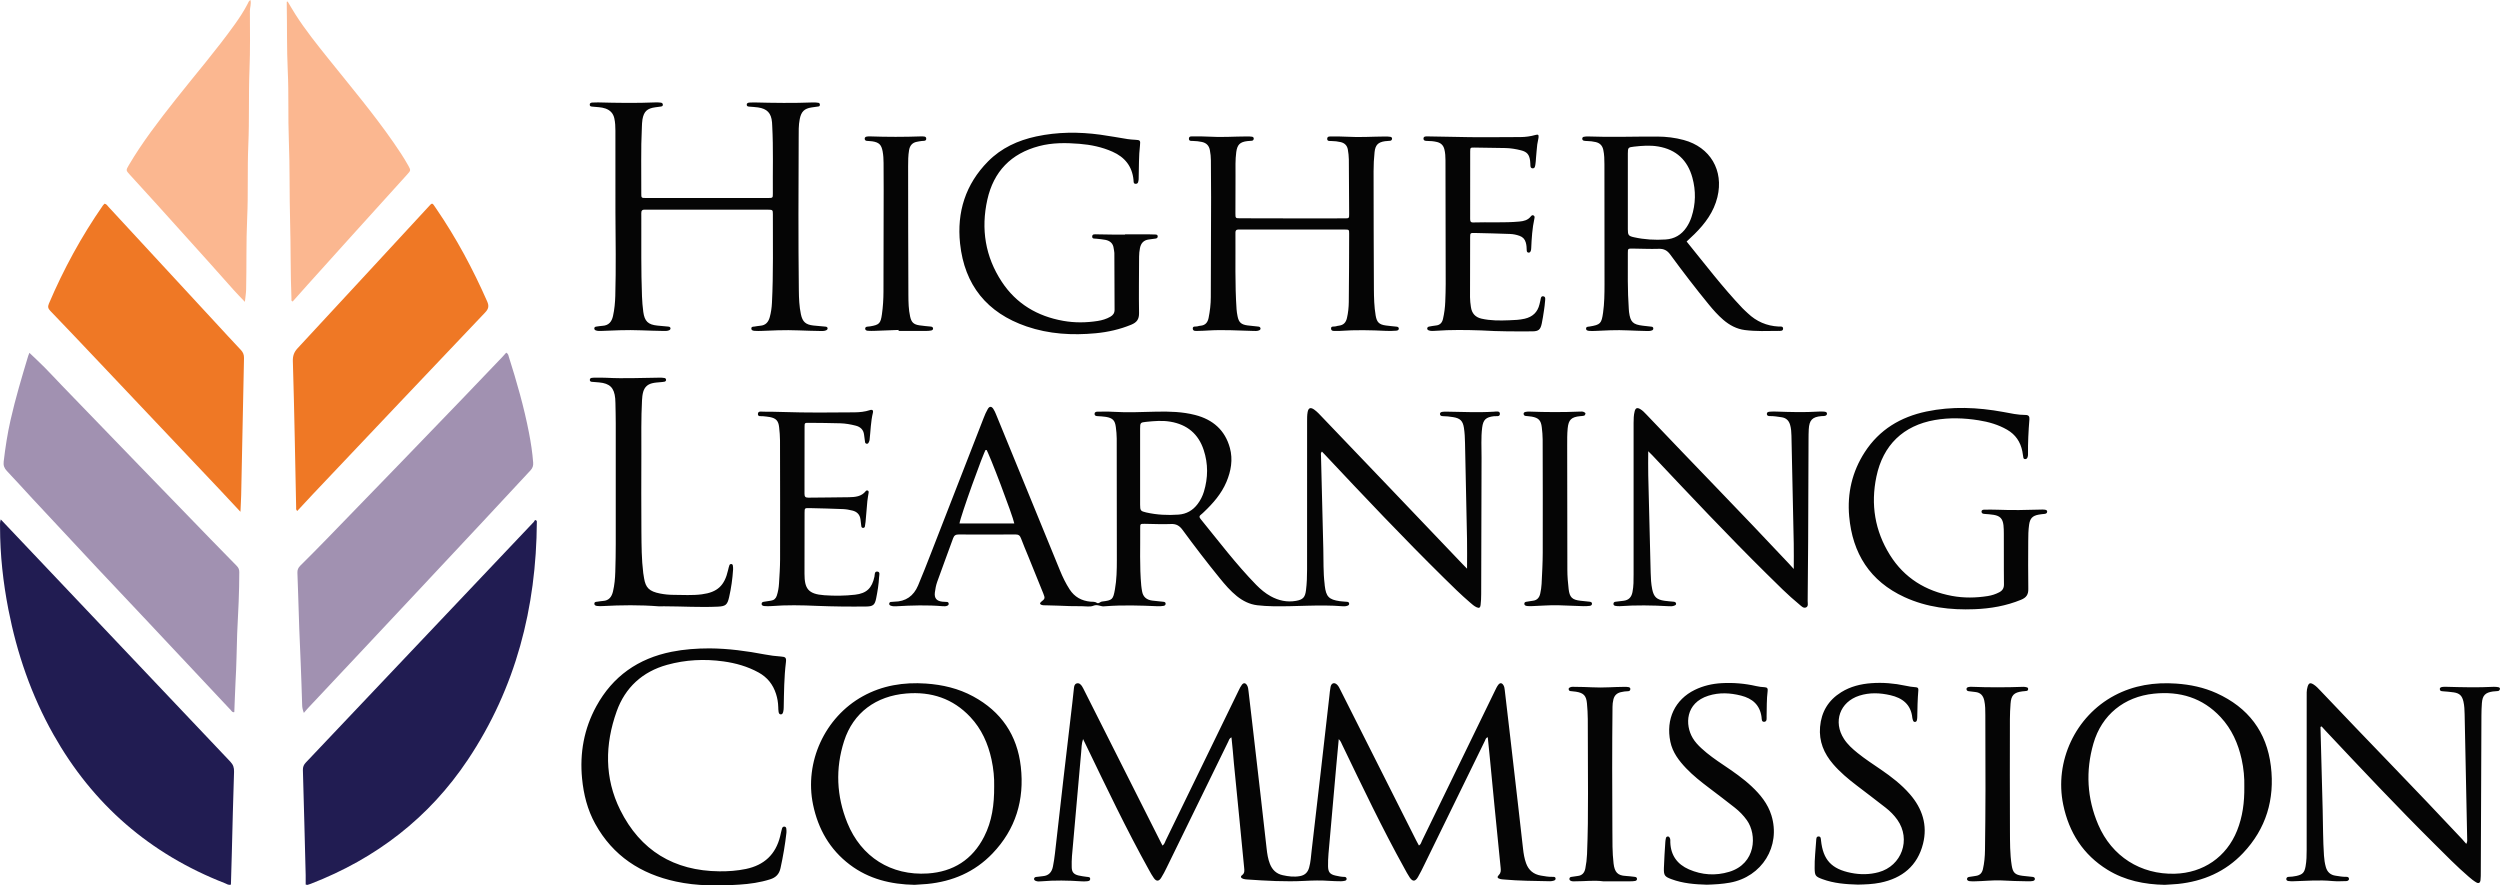
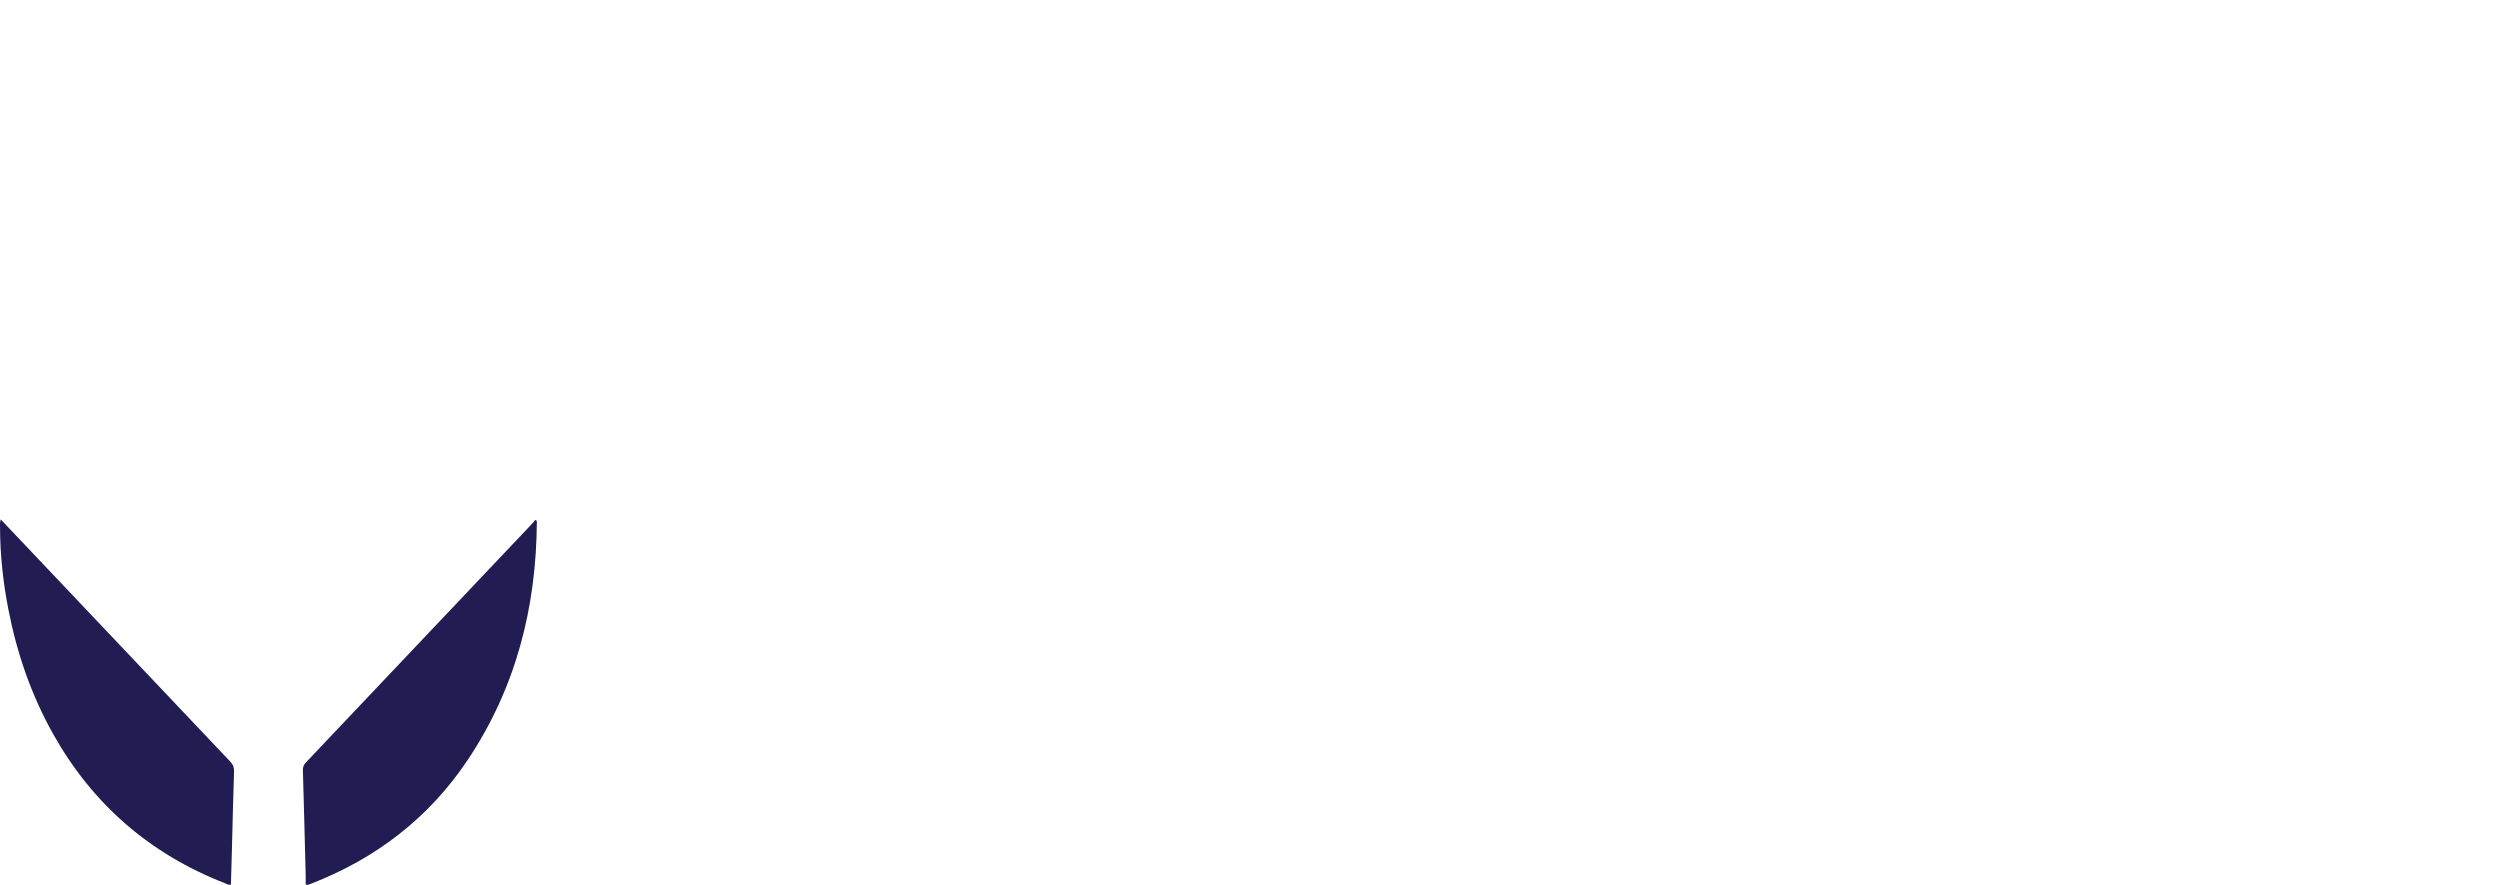
<svg xmlns="http://www.w3.org/2000/svg" id="Higher_Learning_Commission_1_" x="0px" y="0px" viewBox="0 0 1033.78 366.15" style="enable-background:new 0 0 1033.78 366.15;" xml:space="preserve">
  <style type="text/css"> .st0{fill:#211C52;} .st1{fill:#A191B1;} .st2{fill:#EF7825;} .st3{fill:#FBB790;} .st4{fill:#050505;} </style>
  <g id="Shapes">
    <path class="st0" d="M126.4,365.78c0-1.26,0.03-2.59,0-3.92c-0.37-14.47-0.72-28.94-1.15-43.4c-0.04-1.33,0.35-2.24,1.24-3.17 c31.42-33.14,62.82-66.29,94.22-99.45c0.27-0.28,0.42-0.67,0.51-0.82c0.82,0.16,0.77,0.52,0.77,0.82 c-0.22,35.43-8.68,68.53-28.48,98.24c-16.06,24.1-38.02,40.94-64.97,51.37c-0.45,0.17-0.9,0.33-1.36,0.46 C127.04,365.94,126.87,365.86,126.4,365.78z M0.02,217.97c0.01,11.47,1.26,22.82,3.45,34.07c3.54,18.16,9.49,35.47,18.59,51.63 c16.31,28.98,39.99,49.49,70.98,61.57c0.76,0.3,1.5,0.91,2.45,0.54c0.12-4.39,0.25-8.7,0.37-13.02 c0.29-11.19,0.54-22.38,0.92-33.57c0.06-1.74-0.33-2.96-1.55-4.24c-27.37-28.83-54.69-57.7-82.02-86.56 c-4.23-4.47-8.46-8.93-12.9-13.61C-0.11,216.07,0.02,217.03,0.02,217.97z" />
-     <path class="st1" d="M125.65,294.8c-0.53-1.4-0.67-2.26-0.7-3.14c-0.19-5.75-0.35-11.5-0.6-17.24c-0.43-9.66-0.82-19.31-1.07-28.97 c-0.07-2.87-0.19-5.74-0.3-8.61c-0.05-1.22,0.35-2.1,1.22-2.96c3.58-3.54,7.13-7.12,10.64-10.73 c10.08-10.37,20.15-20.76,30.21-31.16c8.78-9.08,17.55-18.17,26.3-27.27c5.49-5.7,10.94-11.43,16.41-17.15 c0.55-0.57,1.06-1.18,1.57-1.74c0.86,0.45,0.89,1.11,1.07,1.69c3.28,10.35,6.28,20.78,8.34,31.45c0.79,4.07,1.42,8.17,1.73,12.31 c0.1,1.28-0.21,2.27-1.11,3.23c-6.61,7.05-13.16,14.17-19.76,21.24c-9.6,10.28-19.22,20.54-28.83,30.81 c-6.88,7.35-13.77,14.7-20.66,22.04c-7.55,8.04-15.11,16.07-22.65,24.11C126.92,293.27,126.43,293.89,125.65,294.8z M11.68,147.11 c-2.65,8.79-5.28,17.59-7.31,26.55c-1.29,5.69-2.17,11.44-2.85,17.23c-0.18,1.53,0.22,2.71,1.33,3.87 c3.59,3.75,7.04,7.64,10.58,11.44c8.88,9.54,17.77,19.07,26.67,28.58c6.4,6.83,12.84,13.61,19.25,20.42 c2.63,2.79,5.26,5.59,7.88,8.39c9.41,10.03,18.82,20.06,28.24,30.08c0.34,0.37,0.6,0.99,1.42,0.8c0.22-4.2,0.26-8.42,0.51-12.63 c0.39-6.54,0.46-13.1,0.67-19.65c0.01-0.32,0.02-0.64,0.04-0.96c0.43-8.22,0.84-16.44,0.84-24.67c0-1.04-0.31-1.8-1.04-2.54 c-3.66-3.69-7.28-7.42-10.9-11.15c-9.97-10.28-19.93-20.55-29.88-30.84c-10.57-10.92-21.13-21.84-31.68-32.77 c-2.33-2.42-4.6-4.9-6.96-7.28c-2.02-2.04-4.13-3.98-6.33-6.09C11.98,146.38,11.79,146.73,11.68,147.11z" />
-     <path class="st2" d="M99.43,211.63c-3.19-3.41-6-6.45-8.85-9.46c-16.86-17.83-33.73-35.66-50.6-53.48 c-6.38-6.73-12.75-13.46-19.18-20.14c-0.91-0.94-1.12-1.7-0.6-2.94c6.09-14.31,13.49-27.89,22.37-40.67 c0.18-0.25,0.41-0.47,0.64-0.71c0.85,0.12,1.2,0.81,1.66,1.31c14.71,15.9,29.41,31.82,44.11,47.73c3.53,3.82,7.03,7.65,10.6,11.42 c0.95,1,1.35,2.01,1.32,3.41c-0.42,18.86-0.78,37.72-1.17,56.57C99.68,206.82,99.54,208.96,99.43,211.63z M129.34,204.39 c23.74-25.07,47.47-50.15,71.27-75.17c1.45-1.52,1.66-2.7,0.84-4.58c-5.9-13.42-12.8-26.28-21.08-38.38 c-1.83-2.67-1.44-2.66-3.6-0.32c-17.91,19.37-35.78,38.77-53.73,58.09c-1.49,1.61-2.01,3.2-1.94,5.33 c0.33,10.54,0.55,21.09,0.78,31.63c0.21,9.59,0.38,19.18,0.58,28.76c0.01,0.45-0.17,0.95,0.44,1.56 C125.1,208.95,127.2,206.65,129.34,204.39z" />
-     <path class="st3" d="M103.56,0c0.41,1.65-0.23,3.09-0.23,4.56c0.03,8.07,0.16,16.16-0.16,24.22c-0.42,10.39-0.03,20.78-0.49,31.15 c-0.44,10.07,0,20.14-0.47,30.19c-0.46,9.91-0.2,19.81-0.44,29.72c-0.04,1.49-0.3,2.97-0.51,4.99c-1.76-1.86-3.24-3.36-4.64-4.92 c-3.47-3.86-6.89-7.76-10.36-11.63c-7.15-7.96-14.31-15.91-21.49-23.86c-3.69-4.09-7.41-8.16-11.13-12.22 c-1.6-1.74-1.6-1.82-0.37-3.91C58.92,58.7,65.7,49.92,72.58,41.2c8.21-10.41,16.88-20.44,24.59-31.24 c1.91-2.67,3.69-5.41,5.21-8.32C102.65,1.1,102.81,0.45,103.56,0z M118.58,0.74c0,0.48-0.01,0.95,0,1.43 c0.17,9.03-0.02,18.06,0.41,27.09c0.46,9.58,0.07,19.17,0.45,28.76c0.44,11.17,0.21,22.37,0.52,33.56 c0.3,10.62,0.12,21.26,0.56,31.88c0.02,0.41-0.26,0.99,0.51,1.21c2.1-2.36,4.21-4.75,6.35-7.12c5.77-6.42,11.54-12.83,17.32-19.23 c7.87-8.72,15.75-17.42,23.64-26.13c1.53-1.69,1.59-1.75,0.48-3.73c-1.83-3.28-3.92-6.41-6.06-9.49 c-8.34-12.02-17.76-23.21-26.9-34.61c-4.79-5.99-9.6-11.96-13.73-18.45c-1.1-1.73-2.12-3.51-3.18-5.27 C118.83,0.67,118.71,0.71,118.58,0.74z" />
  </g>
-   <path id="Higher_Learning_Commission" class="st4" d="M509.23,304.91c-0.97,0.44-1.06,1.21-1.36,1.81 c-8.49,17.36-16.96,34.73-25.45,52.08c-0.7,1.43-1.42,2.87-2.28,4.21c-0.96,1.5-1.96,1.52-2.99,0.11c-0.75-1.03-1.36-2.16-1.98-3.28 c-9.4-16.9-17.7-34.35-26.1-51.75c-0.34-0.7-0.68-1.4-1.21-2.48c-0.68,2.03-0.62,3.76-0.78,5.43c-1.31,14.33-2.56,28.66-3.81,43 c-0.13,1.51-0.13,3.04-0.1,4.56c0.04,1.97,0.77,2.9,2.72,3.4c1.16,0.29,2.36,0.42,3.54,0.59c0.62,0.09,1.42-0.02,1.37,0.91 c-0.05,0.84-0.85,0.86-1.46,0.92c-0.71,0.07-1.44,0.07-2.16,0.02c-5.51-0.38-11.02-0.47-16.53-0.01c-0.78,0.07-1.6,0.15-2.37-0.17 c-0.4-0.17-0.73-0.44-0.68-0.87c0.05-0.41,0.34-0.69,0.8-0.75c0.95-0.11,1.9-0.26,2.85-0.34c2.46-0.2,3.7-1.71,4.15-3.96 c0.36-1.8,0.63-3.62,0.84-5.44c1.2-10.4,2.35-20.81,3.55-31.21s2.43-20.8,3.65-31.2c0.23-1.98,0.43-3.97,0.65-5.96 c0.09-0.82,0.27-1.69,1.15-1.93c0.97-0.27,1.67,0.39,2.17,1.15c0.4,0.59,0.69,1.26,1.02,1.9c10.53,20.89,21.06,41.78,31.59,62.68 c0.21,0.43,0.44,0.85,0.69,1.33c0.82-0.55,1-1.44,1.37-2.19c10.06-20.68,20.11-41.36,30.17-62.04c0.38-0.79,0.77-1.6,1.3-2.28 c0.72-0.91,1.48-0.79,2.1,0.19c0.49,0.78,0.53,1.68,0.64,2.54c0.58,4.76,1.11,9.53,1.67,14.29c1.08,9.29,2.16,18.58,3.22,27.87 c0.87,7.62,1.72,15.25,2.59,22.87c0.24,2.14,0.55,4.27,1.35,6.3c0.98,2.48,2.67,4.13,5.32,4.7c2.35,0.51,4.68,0.82,7.12,0.37 c2.12-0.39,3.24-1.61,3.78-3.51c0.66-2.32,0.77-4.73,1.05-7.11c1.28-10.79,2.52-21.59,3.75-32.39c1.19-10.4,2.36-20.81,3.55-31.21 c0.15-1.35,0.25-2.72,0.52-4.04c0.34-1.64,1.64-2,2.8-0.79c0.53,0.56,0.89,1.32,1.24,2.03c10.49,20.82,20.98,41.65,31.47,62.47 c0.32,0.64,0.68,1.26,1.03,1.91c0.82-0.46,0.94-1.3,1.27-1.97c10.1-20.75,20.18-41.5,30.27-62.25c0.38-0.79,0.76-1.6,1.3-2.28 c0.73-0.91,1.48-0.79,2.1,0.2c0.39,0.63,0.47,1.35,0.55,2.06c0.76,6.51,1.53,13.02,2.28,19.53c1.06,9.13,2.11,18.26,3.16,27.39 c0.71,6.19,1.43,12.39,2.11,18.58c0.23,2.07,0.55,4.11,1.27,6.08c1.05,2.9,3.1,4.57,6.11,5.09c1.65,0.28,3.31,0.59,5,0.52 c0.48-0.02,1.03,0.03,1.09,0.65c0.06,0.58-0.38,0.84-0.88,0.96c-0.46,0.11-0.94,0.22-1.41,0.21c-6.39-0.13-12.79-0.15-19.17-0.73 c-0.48-0.04-0.96-0.07-1.43-0.19c-1.21-0.32-1.43-0.82-0.53-1.73c0.88-0.89,0.79-1.89,0.7-2.9c-0.84-8.67-1.73-17.34-2.59-26.01 c-0.71-7.24-1.4-14.48-2.1-21.72c-0.2-2.04-0.41-4.07-0.64-6.27c-0.89,0.3-0.96,1.02-1.2,1.52c-8.36,17.07-16.69,34.15-25.04,51.22 c-0.84,1.72-1.67,3.46-2.64,5.1c-1.13,1.91-2.18,1.94-3.41,0.13c-0.8-1.19-1.47-2.47-2.16-3.73c-9.26-16.7-17.46-33.94-25.75-51.13 c-0.33-0.68-0.54-1.44-1.42-2.34c-0.37,4.03-0.72,7.63-1.04,11.24c-0.93,10.35-1.87,20.7-2.75,31.06 c-0.29,3.42-0.71,6.84-0.64,10.29c0.05,2.37,0.75,3.33,3.07,3.85c1.24,0.28,2.5,0.55,3.79,0.55c0.43,0,0.77,0.29,0.82,0.73 c0.05,0.45-0.25,0.77-0.67,0.86c-0.54,0.12-1.1,0.21-1.65,0.21c-1.6-0.02-3.2-0.05-4.79-0.16c-3.44-0.25-6.87-0.17-10.31,0.01 c-7.92,0.41-15.82-0.04-23.72-0.59c-0.55-0.04-1.13-0.08-1.65-0.27c-0.79-0.28-1.34-0.85-0.42-1.53c1.14-0.84,0.94-1.97,0.84-3.05 c-0.64-6.84-1.32-13.68-2-20.53c-0.74-7.56-1.49-15.11-2.24-22.67C509.96,312.1,509.6,308.57,509.23,304.91z M604.87,233.35 c-10.16-10.65-20.31-21.3-30.47-31.94c-9.17-9.6-18.35-19.19-27.53-28.78c-1.11-1.15-2.16-2.37-3.48-3.29 c-1.48-1.02-2.35-0.7-2.68,1.11c-0.22,1.25-0.21,2.55-0.21,3.82c-0.01,20.4-0.01,40.8-0.01,61.2c0,2.88-0.09,5.76-0.45,8.62 c-0.37,2.97-1.28,3.88-4.17,4.38c-3.69,0.64-7.14-0.12-10.39-1.9c-2.26-1.24-4.22-2.89-6.02-4.72 c-8.34-8.55-15.53-18.07-23.05-27.31c-0.62-0.77-0.5-1.21,0.21-1.74c0.45-0.33,0.84-0.74,1.25-1.12c3.79-3.6,7.2-7.5,9.27-12.39 c1.91-4.53,2.74-9.26,1.44-14.05c-2-7.38-7.05-11.76-14.36-13.64c-5.24-1.35-10.59-1.49-15.96-1.38 c-5.99,0.13-11.98,0.44-17.98,0.06c-2.15-0.14-4.32-0.07-6.48-0.05c-0.57,0-1.18,0.18-1.19,0.91c-0.01,0.71,0.52,0.89,1.14,0.93 c1.19,0.08,2.4,0.11,3.58,0.31c2.79,0.48,3.74,1.46,4.08,4.2c0.2,1.58,0.37,3.18,0.37,4.78c0.04,16.72,0.06,33.44,0.05,50.16 c0,4.08-0.07,8.16-0.79,12.19c-0.75,4.19-1.04,4.51-5.33,5.03c-0.79,0.1-1.41,1.03-2.06,0.58c-0.9-0.62-1.83-0.45-2.76-0.53 c-3.64-0.35-6.53-1.92-8.56-5.03c-1.62-2.49-2.9-5.14-4.02-7.88c-4.14-10.12-8.29-20.24-12.43-30.36 c-4.66-11.38-9.31-22.76-13.98-34.13c-0.33-0.81-0.69-1.63-1.17-2.35c-0.72-1.08-1.57-1.1-2.24,0.04c-0.69,1.16-1.22,2.42-1.71,3.68 c-7.25,18.6-14.47,37.2-21.72,55.8c-1.77,4.54-3.53,9.08-5.43,13.56c-1.82,4.3-5.08,6.66-9.87,6.68c-0.48,0-0.96,0.04-1.43,0.11 c-0.35,0.05-0.57,0.32-0.62,0.64c-0.07,0.45,0.18,0.73,0.6,0.89c0.77,0.29,1.57,0.3,2.37,0.25c6.39-0.37,12.78-0.57,19.17-0.02 c0.64,0.05,1.28,0.06,1.89-0.21c0.42-0.19,0.62-0.49,0.55-0.93c-0.06-0.34-0.28-0.58-0.63-0.62c-0.64-0.06-1.28-0.04-1.91-0.11 c-2.42-0.24-3.46-1.41-3.17-3.81c0.18-1.5,0.48-3.02,0.98-4.43c2.14-6.02,4.41-11.99,6.57-18c0.43-1.19,1.1-1.55,2.3-1.55 c7.84,0.04,15.68,0.05,23.52-0.01c1.27-0.01,1.83,0.48,2.25,1.61c0.91,2.47,1.97,4.89,2.96,7.33c2.1,5.18,4.22,10.35,6.29,15.54 c0.77,1.92,0.69,2.12-0.94,3.4c-0.27,0.22-0.43,0.45-0.44,0.8c0.67,0.76,1.6,0.58,2.46,0.62c1.68,0.07,3.36,0.09,5.04,0.14 c1.6,0.05,3.19,0.14,4.79,0.18c1.68,0.04,3.36,0.06,5.04,0.05c1.6-0.01,3.38,0.38,4.75-0.2c1.78-0.75,3.16,0.55,4.73,0.22 c0.08-0.02,0.16-0.01,0.24-0.01c7.19-0.55,14.38-0.32,21.58,0c0.79,0.04,1.6-0.03,2.38-0.14c0.47-0.06,0.94-0.3,0.93-0.91 c-0.01-0.63-0.49-0.75-0.99-0.8c-1.51-0.16-3.02-0.29-4.53-0.48c-2.31-0.3-3.84-1.49-4.23-3.89c-0.13-0.79-0.27-1.57-0.34-2.37 c-0.72-7.9-0.36-15.83-0.43-23.74c-0.02-1.76,0.04-1.77,1.94-1.75c3.6,0.04,7.2,0.24,10.79,0.08c2.2-0.1,3.53,0.72,4.78,2.42 c4.96,6.77,10.07,13.44,15.37,19.95c2.17,2.67,4.4,5.29,7.1,7.46c2.49,1.99,5.25,3.38,8.42,3.76c2.14,0.25,4.3,0.37,6.46,0.41 c9.59,0.19,19.18-0.77,28.77,0c0.71,0.06,1.44,0.03,2.13-0.23c0.42-0.15,0.69-0.42,0.65-0.87c-0.04-0.46-0.37-0.69-0.8-0.73 c-1.03-0.1-2.08-0.12-3.1-0.27c-4.5-0.65-5.66-1.87-6.2-6.44c-0.03-0.24-0.03-0.48-0.06-0.72c-0.59-4.78-0.4-9.58-0.53-14.38 c-0.34-12.87-0.64-25.74-0.96-38.61c-0.01-0.52-0.22-1.09,0.38-1.72c0.43,0.45,0.84,0.88,1.25,1.31 c16.15,17.2,32.36,34.35,49.17,50.91c3.53,3.48,7.05,6.97,10.83,10.2c0.85,0.73,1.68,1.5,2.71,1.97c1.01,0.46,1.52,0.23,1.65-0.88 c0.18-1.5,0.25-3.03,0.25-4.54c0.06-18.8,0.06-37.6,0.15-56.39c0.02-4.15-0.27-8.32,0.25-12.46c0.42-3.33,1.57-4.35,4.93-4.74 c0.93-0.11,2.51,0.39,2.4-1.12c-0.09-1.13-1.58-0.8-2.46-0.74c-6.55,0.4-13.1,0.07-19.66-0.02c-0.56-0.01-1.12,0-1.67,0.08 c-0.47,0.07-0.99,0.27-0.99,0.85c0,0.69,0.51,0.92,1.14,0.93c1.44,0.01,2.87,0.17,4.29,0.4c2.92,0.47,4.03,1.53,4.48,4.43 c0.32,2.06,0.41,4.13,0.45,6.22c0.27,13.27,0.58,26.54,0.83,39.81c0.08,3.96,0.01,7.93,0.01,12.21 C605.94,234.41,605.39,233.89,604.87,233.35z M471.45,177.27c0-2.47,0.12-2.59,2.47-2.83c3.34-0.34,6.67-0.64,10.03-0.07 c6.96,1.17,11.62,5.07,13.8,11.73c1.87,5.69,1.82,11.47,0.08,17.21c-0.56,1.84-1.42,3.55-2.59,5.1c-1.98,2.65-4.64,4.16-7.91,4.39 c-4.48,0.32-8.94,0.11-13.34-0.89c-2.35-0.54-2.54-0.79-2.54-3.23c-0.01-5.19,0-10.39,0-15.58 C471.45,187.82,471.44,182.55,471.45,177.27z M396.76,216.45c0.35-2.75,9.9-29.39,10.99-30.77c1.1,1.33,11.12,27.7,11.67,30.77 C411.86,216.45,404.32,216.45,396.76,216.45z M254.43,122.36c-0.08,2.8-0.34,5.59-0.95,8.33c-0.52,2.33-1.75,3.9-4.35,4.04 c-0.87,0.05-1.74,0.22-2.61,0.33c-0.45,0.06-0.76,0.29-0.77,0.74c-0.01,0.43,0.26,0.71,0.69,0.85c0.7,0.24,1.42,0.22,2.14,0.2 c2.56-0.08,5.11-0.19,7.67-0.29c6-0.23,11.99,0.23,17.98,0.29c0.8,0.01,1.6,0.06,2.37-0.24c0.41-0.16,0.7-0.46,0.66-0.87 c-0.04-0.43-0.4-0.64-0.85-0.68c-1.51-0.13-3.02-0.27-4.54-0.42c-3.87-0.38-5.33-1.78-5.86-5.67c-0.29-2.14-0.45-4.29-0.54-6.45 c-0.41-10.63-0.24-21.27-0.28-31.9c0-0.8,0.03-1.6-0.01-2.4c-0.06-1.14,0.46-1.61,1.57-1.53c0.56,0.04,1.12,0.01,1.68,0.01 c13.28,0,26.55,0,39.83,0c3.12,0,6.24-0.02,9.36,0.01c1.85,0.01,1.97,0.11,1.97,1.84c-0.04,12.23,0.24,24.47-0.38,36.7 c-0.1,2-0.38,3.98-0.91,5.91c-0.56,2.04-1.71,3.39-3.97,3.54c-0.79,0.05-1.58,0.24-2.37,0.34c-0.55,0.07-1.25-0.01-1.27,0.75 c-0.03,0.86,0.75,0.97,1.37,1.02c0.95,0.08,1.92,0.06,2.87,0.03c2.24-0.07,4.47-0.18,6.71-0.26c5.84-0.22,11.67,0.24,17.5,0.29 c0.8,0.01,1.6,0.07,2.37-0.24c0.4-0.16,0.73-0.42,0.71-0.86c-0.02-0.46-0.4-0.66-0.83-0.7c-1.67-0.16-3.35-0.28-5.01-0.46 c-3.19-0.35-4.53-1.5-5.2-4.66c-0.68-3.22-0.81-6.5-0.85-9.78c-0.25-21.03-0.16-42.07-0.07-63.1c0.01-2.63-0.08-5.28,0.45-7.89 c0.62-3.02,1.87-4.28,4.87-4.75c0.95-0.15,1.9-0.25,2.85-0.4c0.33-0.05,0.59-0.24,0.6-0.63c0.01-0.44-0.15-0.82-0.61-0.89 c-0.71-0.1-1.43-0.17-2.15-0.15c-8.15,0.32-16.31,0.21-24.46,0c-0.64-0.02-1.28,0.01-1.92,0.06c-0.59,0.05-1.16,0.24-1.11,0.96 c0.04,0.61,0.59,0.68,1.07,0.72c1.19,0.11,2.4,0.14,3.58,0.32c3.8,0.55,5.48,2.34,5.81,6.14c0.04,0.48,0.05,0.96,0.08,1.44 c0.5,9.35,0.18,18.71,0.26,28.06c0.01,1.78-0.04,1.81-1.9,1.82c-9.6,0.01-19.2,0.01-28.79,0.01c-7.28,0-14.56,0.01-21.84-0.01 c-1.83,0-1.88-0.04-1.87-1.86c0.06-9.12-0.22-18.23,0.24-27.35c0.06-1.12,0.05-2.25,0.25-3.34c0.6-3.26,1.94-4.49,5.24-4.95 c0.79-0.11,1.59-0.19,2.38-0.32c0.4-0.06,0.81-0.2,0.81-0.71c0.01-0.58-0.38-0.86-0.9-0.91c-0.72-0.07-1.44-0.12-2.15-0.09 c-7.91,0.33-15.83,0.21-23.74,0c-0.8-0.02-1.6,0.02-2.4,0.06c-0.62,0.04-1.13,0.27-1.04,1.01c0.07,0.63,0.63,0.62,1.1,0.68 c1.82,0.22,3.67,0.15,5.44,0.79c1.96,0.71,3.18,2.01,3.63,4.09c0.36,1.66,0.44,3.33,0.44,5.01c0.02,11.28,0.01,22.55,0.01,33.83 C254.57,99.33,254.75,110.84,254.43,122.36z M512.85,90.26c-1.96,0-1.99-0.03-1.99-1.99c0-5.2,0-10.4,0.04-15.59 c0.02-3.27-0.14-6.56,0.31-9.82c0.43-3.05,1.52-4.15,4.61-4.52c0.63-0.08,1.28-0.05,1.91-0.15c0.42-0.07,0.68-0.4,0.71-0.84 c0.04-0.49-0.33-0.76-0.71-0.82c-0.71-0.11-1.43-0.12-2.15-0.11c-5.27,0.02-10.54,0.42-15.82,0.08c-2.07-0.13-4.16-0.11-6.23-0.09 c-0.75,0-1.85-0.21-1.9,0.89c-0.06,1.14,1.02,0.97,1.8,0.99c1.2,0.03,2.39,0.15,3.57,0.41c1.85,0.4,2.93,1.49,3.29,3.34 c0.28,1.42,0.42,2.85,0.43,4.29c0.04,5.12,0.09,10.23,0.08,15.35c-0.02,13.75-0.06,27.51-0.12,41.26c-0.01,2.88-0.35,5.74-0.92,8.57 c-0.38,1.84-1.37,3.02-3.35,3.18c-0.4,0.03-0.8,0.12-1.17,0.24c-0.74,0.25-2.12-0.29-2.01,1.02c0.09,1.09,1.35,0.89,2.19,0.88 c1.44-0.01,2.88-0.09,4.31-0.18c6.16-0.37,12.31,0.04,18.46,0.19c0.79,0.02,1.6,0.1,2.37-0.2c0.4-0.15,0.74-0.41,0.68-0.86 c-0.06-0.42-0.38-0.68-0.83-0.73c-1.51-0.16-3.02-0.29-4.53-0.49c-2.65-0.35-3.65-1.28-4.15-3.86c-0.18-0.94-0.34-1.89-0.4-2.84 c-0.71-10.38-0.38-20.78-0.46-31.17c0-0.24,0-0.48,0.01-0.72c0.02-0.67,0.4-1.02,1.05-1.05c0.64-0.03,1.28-0.02,1.92-0.02 c12.07,0,24.15,0,36.22,0c2,0,4-0.02,6,0.01c1.77,0.02,1.82,0.05,1.82,1.68c-0.02,9.44-0.04,18.87-0.15,28.3 c-0.03,2.23-0.25,4.46-0.77,6.66c-0.41,1.75-1.36,2.84-3.19,3.09c-0.47,0.07-0.95,0.15-1.41,0.3c-0.73,0.23-2.13-0.29-1.95,1.07 c0.14,1.06,1.39,0.8,2.23,0.84c0.48,0.02,0.96,0.01,1.44-0.02c6.39-0.47,12.78-0.32,19.17-0.01c1.35,0.07,2.71,0.01,4.07-0.08 c0.53-0.04,1.19-0.23,1.08-1c-0.09-0.58-0.62-0.64-1.11-0.69c-1.43-0.15-2.87-0.27-4.29-0.47c-2.75-0.38-3.69-1.36-4.16-4.11 c-0.62-3.64-0.7-7.33-0.73-10.99c-0.11-16.23-0.09-32.46-0.13-48.7c-0.01-2.64,0.13-5.28,0.41-7.9c0.31-2.92,1.46-4.1,4.36-4.5 c0.71-0.1,1.43-0.08,2.14-0.18c0.42-0.06,0.69-0.39,0.73-0.83c0.04-0.5-0.33-0.75-0.72-0.8c-0.71-0.1-1.43-0.14-2.14-0.13 c-5.27,0.03-10.54,0.41-15.82,0.09c-2.07-0.13-4.16-0.1-6.23-0.1c-0.76,0-1.85-0.17-1.91,0.9c-0.06,1.14,1.03,0.97,1.8,0.98 c1.28,0.02,2.55,0.15,3.8,0.45c1.67,0.4,2.66,1.45,2.94,3.09c0.22,1.34,0.4,2.7,0.41,4.05c0.08,7.52,0.11,15.03,0.13,22.55 c0.01,1.8-0.03,1.84-1.84,1.84c-7.2,0.01-14.39,0.01-21.59,0.01C527.25,90.27,520.05,90.28,512.85,90.26z M739.74,233.08 c-19.47-20.77-39.39-41.11-58.99-61.74c-0.77-0.81-1.54-1.63-2.52-2.19c-1.24-0.71-1.92-0.46-2.28,0.94 c-0.4,1.56-0.44,3.16-0.44,4.76c0.01,20.87,0.01,41.75,0,62.62c0,2.47,0.03,4.95-0.47,7.41c-0.42,2.06-1.53,3.28-3.64,3.54 c-1.11,0.13-2.22,0.28-3.33,0.4c-0.56,0.06-0.88,0.32-0.89,0.89c-0.01,0.49,0.33,0.74,0.73,0.81c0.62,0.11,1.27,0.19,1.9,0.14 c6.71-0.48,13.42-0.37,20.13,0.01c0.79,0.04,1.6,0.09,2.37-0.21c0.37-0.15,0.8-0.31,0.78-0.79c-0.03-0.56-0.44-0.8-0.96-0.85 c-1.27-0.13-2.55-0.21-3.81-0.39c-3.25-0.46-4.45-1.58-5.11-4.76c-0.47-2.28-0.58-4.59-0.64-6.92c-0.33-13.42-0.69-26.85-1-40.27 c-0.08-3.24-0.01-6.48-0.01-9.89c0.56,0.55,1.12,1.07,1.64,1.62c15.58,16.52,31.13,33.07,47.29,49.03 c4.44,4.38,8.82,8.83,13.65,12.79c0.77,0.63,1.62,1.64,2.71,1.13c1.02-0.48,0.63-1.71,0.64-2.61c0.1-8.23,0.16-16.47,0.2-24.71 c0.07-14.07,0.11-28.15,0.16-42.22c0.01-1.36,0.01-2.72,0.09-4.08c0.21-3.83,1.47-5.14,5.23-5.47c0.32-0.03,0.64-0.03,0.96-0.04 c0.7-0.03,1.37-0.26,1.34-1.03c-0.02-0.65-0.71-0.76-1.28-0.79c-0.72-0.04-1.44-0.07-2.16-0.02c-5.83,0.37-11.66,0.2-17.49,0 c-0.88-0.03-1.76-0.02-2.64,0.04c-0.64,0.04-1.37,0.18-1.27,1.06c0.08,0.72,0.72,0.77,1.29,0.76c1.61-0.02,3.19,0.26,4.77,0.48 c1.86,0.27,3.01,1.34,3.53,3.13c0.43,1.47,0.53,2.99,0.56,4.51c0.32,14.86,0.66,29.73,0.95,44.59c0.07,3.35,0.01,6.69,0.01,10.52 C740.91,234.35,740.33,233.71,739.74,233.08z M960,300.37c0.52,0.57,1.03,1.15,1.56,1.72c14.85,15.79,29.69,31.58,45.08,46.85 c4.65,4.62,9.23,9.32,14.21,13.6c0.97,0.83,1.96,1.66,3.05,2.3c1.05,0.63,1.68,0.28,1.82-0.93c0.13-1.11,0.12-2.23,0.12-3.35 c0.09-21.59,0.16-43.19,0.26-64.78c0.01-1.68,0.07-3.36,0.19-5.03c0.24-3.17,1.39-4.37,4.57-4.82c0.71-0.1,1.44-0.07,2.14-0.19 c0.41-0.07,0.69-0.42,0.76-0.83c0.08-0.53-0.39-0.69-0.74-0.76c-0.62-0.12-1.27-0.17-1.9-0.14c-6.55,0.34-13.1,0.17-19.65-0.01 c-0.48-0.01-0.97-0.02-1.44,0.05c-0.55,0.08-1.18,0.2-1.14,0.96c0.04,0.73,0.6,0.79,1.2,0.84c1.51,0.12,3.03,0.23,4.53,0.45 c2.42,0.35,3.47,1.38,4.03,3.77c0.4,1.73,0.46,3.48,0.5,5.24c0.35,17.1,0.71,34.21,1.05,51.31c0.01,0.67,0.17,1.38-0.36,2.35 c-0.67-0.77-1.16-1.37-1.69-1.94c-19.33-20.68-39.18-40.87-58.64-61.43c-0.88-0.93-1.74-1.88-2.84-2.57 c-1.37-0.85-1.97-0.62-2.45,0.91c-0.49,1.56-0.38,3.17-0.38,4.76c-0.01,20.88-0.01,41.75-0.01,62.63c0,2.32-0.03,4.64-0.45,6.93 c-0.47,2.59-1.23,3.37-3.78,3.95c-1.1,0.25-2.21,0.36-3.33,0.39c-0.48,0.01-0.77,0.33-0.85,0.71c-0.13,0.58,0.3,0.92,0.79,1 c0.7,0.11,1.43,0.12,2.15,0.1c5.35-0.15,10.69-0.6,16.06-0.09c1.9,0.18,3.83,0.07,5.75,0.03c0.56-0.01,1.19-0.28,1.16-0.97 c-0.03-0.69-0.63-0.82-1.24-0.8c-1.45,0.04-2.86-0.26-4.29-0.46c-2.14-0.3-3.46-1.52-4.04-3.57c-0.44-1.54-0.66-3.12-0.77-4.72 c-0.43-6.31-0.38-12.63-0.54-18.94c-0.3-11.43-0.61-22.85-0.91-34.28C959.7,300.55,959.85,300.46,960,300.37z M895.11,365.89 c-8.37-0.17-16.37-1.77-23.59-6.2c-10.12-6.22-15.97-15.46-18.35-26.92c-3.72-17.96,5.07-36.6,21.18-45.17 c7.99-4.25,16.59-5.55,25.53-4.93c5.78,0.4,11.39,1.56,16.69,3.96c13.05,5.92,20.75,15.92,22.47,30.21 c1.65,13.69-1.97,25.85-11.53,35.94c-7.28,7.69-16.44,11.65-26.9,12.74C898.78,365.69,896.94,365.76,895.11,365.89z M928.05,325.34 c0.09-3.66-0.25-7.55-1.11-11.4c-1.45-6.51-4.08-12.45-8.66-17.37c-7.49-8.05-16.9-10.83-27.62-9.73 c-12.32,1.27-21.6,8.77-25.01,20.62c-3.27,11.36-2.67,22.66,1.99,33.55c5.63,13.14,17.56,20.66,31.64,20.29 c11.75-0.31,21.42-6.9,25.78-17.85C927.35,337.73,928.13,331.74,928.05,325.34z M378.17,365.89c-9.74-0.19-18.86-2.36-26.76-8.34 c-8.28-6.26-13.09-14.73-15.19-24.77c-3.67-17.6,4.83-36.15,20.52-44.85c8.14-4.52,16.97-5.9,26.16-5.27 c6.84,0.47,13.43,2.01,19.5,5.3c11.59,6.27,18.25,15.99,19.72,29.09c1.54,13.69-2.09,25.84-11.72,35.88 c-7.32,7.64-16.5,11.58-26.97,12.6C381.68,365.69,379.92,365.77,378.17,365.89z M411.1,325.14c0.09-3.36-0.26-7.25-1.1-11.1 c-1.44-6.6-4.11-12.61-8.78-17.57c-7.18-7.64-16.15-10.56-26.47-9.7c-12.44,1.03-21.94,7.88-25.72,19.7 c-3.64,11.38-3.13,22.74,1.35,33.79c5.73,14.12,18.12,21.92,33.27,20.93c10.52-0.69,18.47-5.73,23.31-15.24 C410.2,339.6,411.15,332.75,411.1,325.14z M697.44,99.87c7.62,9.4,14.84,18.88,23.05,27.53c0.71,0.75,1.51,1.43,2.26,2.15 c3.56,3.39,7.78,5.22,12.7,5.48c0.73,0.04,1.88-0.27,1.88,0.87c0,1.08-1.19,0.92-1.9,0.93c-4.64,0.04-9.28,0.24-13.9-0.35 c-3.43-0.44-6.36-2.02-8.96-4.26c-2.19-1.89-4.1-4.04-5.93-6.27c-5.52-6.74-10.82-13.66-15.97-20.69c-1.26-1.71-2.64-2.45-4.8-2.37 c-3.59,0.13-7.19-0.08-10.79-0.1c-1.91-0.01-1.95,0.03-1.95,1.8c0,7.75-0.15,15.51,0.4,23.26c0.03,0.4,0.04,0.8,0.1,1.2 c0.55,4.13,1.6,5.15,5.76,5.64c1.19,0.14,2.38,0.26,3.57,0.4c0.46,0.05,0.72,0.33,0.7,0.79c-0.01,0.33-0.18,0.59-0.51,0.73 c-0.76,0.33-1.57,0.27-2.37,0.26c-4.95-0.06-9.9-0.5-14.86-0.3c-2.08,0.08-4.15,0.19-6.23,0.27c-0.8,0.03-1.6,0.06-2.4,0 c-0.62-0.05-1.44-0.14-1.43-0.96c0.01-0.86,0.84-0.76,1.46-0.86c4.48-0.74,4.93-1.22,5.57-5.71c0.55-3.89,0.59-7.81,0.6-11.73 c0.01-16.55-0.01-33.11-0.04-49.66c0-2-0.04-4-0.47-5.97c-0.38-1.74-1.39-2.8-3.14-3.21c-1.18-0.27-2.36-0.4-3.56-0.43 c-0.48-0.01-0.97-0.02-1.42-0.15c-0.39-0.12-0.64-0.49-0.57-0.94c0.05-0.34,0.3-0.6,0.61-0.65c0.55-0.1,1.11-0.17,1.66-0.15 c9.59,0.38,19.18,0,28.77,0.05c3.68,0.02,7.34,0.45,10.91,1.42c10.98,2.96,16.62,12.58,13.93,23.61 c-1.49,6.13-5.08,10.95-9.46,15.28C699.72,97.77,698.65,98.73,697.44,99.87z M673.13,79.03c0,5.27-0.01,10.55,0,15.82 c0,2.37,0.28,2.76,2.55,3.26c4.32,0.96,8.7,1.21,13.1,0.92c3.64-0.24,6.53-1.94,8.58-4.99c0.9-1.33,1.59-2.76,2.09-4.29 c1.76-5.39,1.86-10.86,0.37-16.29c-1.98-7.21-6.65-11.62-14.14-12.89c-3.36-0.57-6.69-0.3-10.02,0.07c-2.38,0.27-2.52,0.41-2.53,2.8 C673.12,68.64,673.13,73.83,673.13,79.03z M277.71,269.52c-13.81,2.77-24.33,10.11-31.13,22.53c-5.1,9.33-6.9,19.35-5.89,29.87 c0.63,6.57,2.22,12.92,5.44,18.74c7.32,13.25,18.82,20.73,33.38,23.87c8.68,1.88,17.47,1.84,26.26,1.27 c4.3-0.28,8.57-0.88,12.72-2.2c2.35-0.75,3.72-2.14,4.26-4.62c1.06-4.84,1.9-9.72,2.45-14.64c0.06-0.55,0-1.11-0.05-1.66 c-0.04-0.42-0.24-0.78-0.7-0.86c-0.58-0.1-0.93,0.28-1.07,0.74c-0.31,1.07-0.52,2.17-0.78,3.25c-1.85,7.52-6.61,11.95-14.18,13.52 c-3.63,0.75-7.29,1.01-10.96,0.97c-18.78-0.18-32.66-8.6-41-25.38c-6.57-13.23-6.34-27.11-1.46-40.78 c3.51-9.83,10.64-16.39,20.83-19.22c7.64-2.12,15.45-2.51,23.29-1.43c5.08,0.7,9.99,2.08,14.54,4.58c3.63,1.99,5.98,4.95,7.23,8.86 c0.57,1.77,0.87,3.56,0.92,5.41c0.02,0.64,0.03,1.28,0.13,1.91c0.08,0.55,0.23,1.17,0.97,1.15c0.71-0.02,0.85-0.66,0.98-1.19 c0.13-0.54,0.17-1.11,0.18-1.66c0.13-6.23,0.15-12.47,0.91-18.67c0.23-1.9-0.12-2.27-2.04-2.4c-2.24-0.15-4.46-0.43-6.65-0.85 c-7.55-1.44-15.14-2.46-22.84-2.52C288.16,268.12,282.91,268.48,277.71,269.52z M828.66,241.62c0.03,1.56-0.59,2.57-1.92,3.28 c-1.5,0.79-3.08,1.3-4.75,1.57c-4.94,0.78-9.9,0.86-14.81-0.05c-10.88-2.03-19.7-7.39-25.64-16.88 c-6.27-10.02-8.04-20.95-5.62-32.47c2.73-13.03,11.12-21.11,24.16-23.39c6.03-1.05,12.11-0.85,18.15,0.12 c4.13,0.66,8.09,1.79,11.75,3.9c3.48,2.01,5.5,5.02,6.28,8.9c0.16,0.78,0.26,1.58,0.38,2.37c0.06,0.41,0.14,0.79,0.64,0.87 c0.57,0.09,0.93-0.23,1.11-0.69c0.14-0.36,0.23-0.78,0.22-1.17c-0.07-4.88,0.19-9.75,0.58-14.62c0.09-1.19-0.34-1.77-1.62-1.77 c-3.14,0.01-6.18-0.68-9.25-1.25c-10.55-1.93-21.13-2.39-31.7-0.18c-10.69,2.24-19.48,7.48-25.51,16.8 c-5.23,8.08-7.29,17.02-6.45,26.53c1.36,15.36,8.61,26.87,22.89,33.43c9.21,4.23,18.99,5.39,29.01,4.99 c6.59-0.26,13-1.37,19.15-3.89c2.16-0.88,3.07-2.11,3.02-4.48c-0.12-6.56-0.04-13.12-0.03-19.68c0-2.32,0.04-4.64,0.37-6.94 c0.38-2.57,1.41-3.65,3.93-4.11c0.78-0.14,1.58-0.23,2.38-0.3c0.63-0.05,1.16-0.3,1.15-0.95c-0.01-0.74-0.71-0.76-1.26-0.83 c-0.47-0.05-0.96-0.02-1.43-0.01c-5.92,0.18-11.83,0.3-17.75,0.06c-1.83-0.07-3.67-0.05-5.51-0.03c-0.55,0.01-1.22,0.09-1.19,0.86 c0.02,0.7,0.58,0.85,1.19,0.9c1.27,0.1,2.56,0.17,3.82,0.38c2.66,0.45,3.73,1.58,4.06,4.27c0.14,1.19,0.14,2.39,0.15,3.59 c0.02,3.04,0.01,6.08,0.01,9.12C828.64,233.78,828.59,237.7,828.66,241.62z M465.21,97c-1.76,0-3.52,0.01-5.27,0 c-2.16-0.02-4.31-0.1-6.47-0.1c-0.74,0-1.84-0.22-1.84,0.95c0,1,1.01,0.78,1.69,0.86c1.27,0.15,2.56,0.22,3.8,0.48 c1.89,0.39,3.17,1.46,3.4,3.51c0.07,0.63,0.27,1.26,0.28,1.89c0.04,7.84,0.06,15.67,0.09,23.51c0.01,1.34-0.62,2.24-1.77,2.89 c-1.62,0.92-3.36,1.44-5.19,1.73c-4.78,0.75-9.57,0.8-14.32-0.05c-10.63-1.9-19.34-7.02-25.34-16.12c-6.86-10.4-8.69-21.85-6-33.96 c2.6-11.69,9.81-19.11,21.39-22.17c5.47-1.45,11.08-1.4,16.68-0.95c4.72,0.38,9.32,1.32,13.68,3.26c5.1,2.26,8.14,6.02,8.7,11.66 c0.07,0.66-0.12,1.65,0.94,1.63c1.06-0.03,1.05-1.01,1.18-1.79c0.04-0.23,0.01-0.48,0.02-0.72c0.13-4.47,0.02-8.95,0.54-13.41 c0.24-2.07,0.03-2.18-1.99-2.3c-1.04-0.06-2.08-0.12-3.1-0.28c-3.79-0.59-7.55-1.32-11.35-1.83c-8.86-1.2-17.71-1.15-26.47,0.73 c-7.56,1.63-14.42,4.76-19.92,10.33c-9.32,9.43-12.95,20.97-11.57,33.96c1.83,17.18,11.13,28.67,27.5,34.28 c9.31,3.19,18.93,3.73,28.65,2.81c5.02-0.48,9.91-1.59,14.61-3.52c2.31-0.95,3.3-2.25,3.25-4.85c-0.13-7.75,0-15.51,0.02-23.27 c0-1.2,0.13-2.39,0.36-3.57c0.4-2.04,1.54-3.28,3.64-3.56c0.95-0.13,1.9-0.24,2.85-0.38c0.53-0.08,0.88-0.37,0.85-0.95 c-0.02-0.5-0.4-0.7-0.8-0.72c-1.12-0.06-2.23-0.09-3.35-0.09c-3.12-0.01-6.23,0-9.35,0C465.21,96.93,465.21,96.96,465.21,97z M633.57,137.02c2.63-0.02,3.41-0.67,3.96-3.21c0.38-1.79,0.65-3.62,0.92-5.43c0.19-1.26,0.36-2.53,0.45-3.81 c0.05-0.75,0.33-1.86-0.68-2.04c-1.07-0.19-1.09,0.9-1.24,1.67c-0.11,0.55-0.25,1.09-0.38,1.63c-0.79,3.29-2.85,5.21-6.14,5.97 c-2.13,0.49-4.28,0.56-6.43,0.64c-3.83,0.15-7.67,0.19-11.45-0.68c-2.56-0.59-3.98-2.24-4.34-4.8c-0.19-1.34-0.37-2.7-0.37-4.06 c-0.01-8.24,0.01-16.47,0.05-24.71c0.01-1.84,0.06-1.89,1.9-1.85c4.87,0.1,9.75,0.23,14.62,0.41c1.35,0.05,2.69,0.33,3.97,0.8 c1.29,0.48,2.1,1.32,2.5,2.67c0.33,1.1,0.39,2.19,0.41,3.31c0.01,0.45,0.18,0.82,0.61,0.92c0.57,0.14,0.9-0.25,1.07-0.72 c0.13-0.37,0.16-0.78,0.18-1.17c0.18-4.07,0.43-8.14,1.3-12.14c0.1-0.46,0.21-0.99-0.28-1.3c-0.52-0.33-0.92,0.03-1.22,0.41 c-1.2,1.51-2.87,1.92-4.66,2.08c-6.38,0.59-12.78,0.17-19.17,0.38c-1.17,0.04-1.23-0.68-1.23-1.56c0.01-9.28,0-18.55,0.02-27.83 c0-1.54,0.11-1.6,1.68-1.58c4.32,0.05,8.63,0.1,12.95,0.2c2.16,0.05,4.3,0.41,6.39,0.94c2.5,0.64,3.42,1.76,3.76,4.34 c0.05,0.4,0.06,0.8,0.09,1.2c0.04,0.78-0.1,1.84,0.92,1.91c1.04,0.08,1.06-1.02,1.19-1.77c0.14-0.78,0.15-1.59,0.22-2.38 c0.17-1.91,0.31-3.82,0.53-5.73c0.11-0.95,0.43-1.87,0.53-2.82c0.13-1.2-0.14-1.42-1.31-1.09c-2.02,0.57-4.1,0.85-6.16,0.86 c-9.27,0.04-18.55,0.17-27.82-0.09c-3.59-0.1-7.19-0.14-10.79-0.19c-0.63-0.01-1.45,0.02-1.49,0.84c-0.04,0.97,0.79,1.04,1.54,1.04 c1.36,0,2.71,0.12,4.04,0.44c1.63,0.4,2.63,1.36,3.05,3.01c0.38,1.49,0.45,3,0.46,4.52c0.04,17.03,0.08,34.06,0.09,51.09 c0,2.48-0.08,4.96-0.18,7.43c-0.09,2.4-0.4,4.78-0.94,7.12c-0.36,1.55-1.23,2.55-2.92,2.71c-0.95,0.09-1.89,0.29-2.84,0.45 c-0.45,0.07-0.75,0.39-0.77,0.79c-0.02,0.43,0.34,0.68,0.75,0.82c0.86,0.28,1.75,0.21,2.62,0.14c6.47-0.49,12.94-0.37,18.96-0.17 C619.82,137.08,626.69,137.06,633.57,137.02z M274.75,250.71c7.35,0.02,14.7,0.49,22.06,0.15c3.27-0.15,3.97-0.76,4.7-3.98 c0.85-3.74,1.39-7.54,1.63-11.37c0.03-0.55-0.02-1.12-0.1-1.66c-0.05-0.31-0.25-0.6-0.63-0.62c-0.34-0.02-0.67,0.16-0.77,0.44 c-0.24,0.67-0.41,1.37-0.57,2.07c-1.44,6.39-4.36,9.17-10.86,10.02c-3.89,0.51-7.82,0.23-11.74,0.22c-1.85-0.01-3.68-0.19-5.48-0.54 c-4.57-0.89-6.01-2.42-6.66-6.35c-0.12-0.71-0.25-1.41-0.34-2.13c-0.7-5.64-0.71-11.32-0.76-16.99 c-0.09-10.71-0.04-21.43-0.02-32.14c0.01-7.43-0.13-14.87,0.27-22.3c0.07-1.2,0.17-2.39,0.51-3.55c0.55-1.84,1.71-2.98,3.59-3.48 c1.18-0.31,2.37-0.35,3.56-0.47c0.55-0.06,1.12-0.08,1.66-0.2c0.31-0.06,0.57-0.3,0.62-0.65c0.06-0.47-0.26-0.81-0.63-0.87 c-0.7-0.13-1.43-0.15-2.14-0.14c-7.27,0.06-14.54,0.44-21.81,0.05c-1.59-0.09-3.2-0.05-4.8-0.05c-0.48,0-0.96,0.02-1.43,0.1 c-0.42,0.07-0.7,0.35-0.71,0.82c-0.01,0.5,0.32,0.74,0.73,0.79c1.03,0.12,2.07,0.15,3.1,0.25c4.45,0.41,6.25,2.2,6.67,6.64 c0.06,0.64,0.08,1.28,0.09,1.92c0.05,2.8,0.13,5.59,0.13,8.39c0.01,16.63,0.02,33.26,0,49.89c0,3.84-0.07,7.67-0.19,11.51 c-0.08,2.72-0.32,5.43-0.95,8.08c-0.52,2.19-1.63,3.81-4.15,3.94c-0.79,0.04-1.58,0.22-2.37,0.31c-0.56,0.07-1.2,0.05-1.18,0.84 c0.02,0.73,0.65,0.87,1.2,0.93c0.71,0.08,1.44,0.08,2.15,0.04c7.75-0.42,15.5-0.51,23.24,0.1 C273.15,250.71,273.95,250.71,274.75,250.71z M358.22,250.8c2.77-0.04,3.54-0.64,4.08-3.36c0.58-2.9,1.07-5.82,1.21-8.78 c0.04-0.81,0.52-2.08-0.57-2.28c-1.43-0.26-1.17,1.25-1.34,2.06c-1.02,4.77-3.23,6.93-8.03,7.48c-4.22,0.48-8.44,0.52-12.69,0.22 c-6.78-0.47-8.21-2.79-8.21-8.92c-0.01-8.4,0.01-16.79,0.03-25.19c0.01-1.92,0.04-1.97,2.08-1.92c4.63,0.1,9.27,0.22,13.9,0.41 c1.27,0.05,2.54,0.3,3.78,0.6c1.88,0.45,3.08,1.63,3.36,3.61c0.13,0.95,0.23,1.9,0.34,2.85c0.06,0.47,0.35,0.75,0.79,0.72 c0.29-0.02,0.63-0.21,0.69-0.57c0.11-0.63,0.22-1.26,0.28-1.89c0.25-2.87,0.46-5.74,0.74-8.6c0.11-1.19,0.38-2.36,0.54-3.55 c0.04-0.29,0.02-0.65-0.33-0.81c-0.33-0.16-0.67-0.06-0.87,0.2c-1.79,2.3-4.39,2.47-6.95,2.53c-5.6,0.13-11.19,0.08-16.79,0.18 c-1.3,0.02-1.59-0.46-1.59-1.67c0.04-9.2,0.01-18.39,0.03-27.59c0-1.65,0.05-1.7,1.79-1.68c4.32,0.03,8.64,0.07,12.95,0.19 c2.16,0.06,4.29,0.44,6.39,0.97c1.95,0.49,3.24,1.66,3.48,3.78c0.12,1.03,0.26,2.06,0.41,3.08c0.05,0.34,0.32,0.57,0.64,0.63 c0.33,0.06,0.64-0.12,0.79-0.41c0.18-0.34,0.38-0.72,0.43-1.09c0.44-3.8,0.47-7.65,1.4-11.4c0.22-0.88-0.25-1.35-1.26-1.01 c-2.07,0.69-4.23,0.9-6.38,0.92c-9.83,0.1-19.67,0.18-29.5-0.14c-2.72-0.09-5.43-0.13-8.15-0.13c-0.88,0-2.26-0.38-2.28,0.97 c-0.02,1.23,1.31,0.79,2.11,0.9c0.95,0.13,1.91,0.16,2.85,0.35c2.55,0.51,3.53,1.56,3.81,4.18c0.2,1.83,0.37,3.67,0.37,5.5 c0.04,16.39,0.07,32.79,0.03,49.18c-0.01,3.35-0.24,6.71-0.45,10.06c-0.1,1.67-0.39,3.33-0.91,4.93c-0.38,1.17-1.15,1.89-2.39,2.07 c-0.95,0.14-1.89,0.32-2.84,0.44c-0.52,0.07-0.98,0.2-1.04,0.78c-0.08,0.75,0.55,0.96,1.09,1.01c0.95,0.08,1.92,0.09,2.87,0.02 c6.31-0.51,12.62-0.37,18.94-0.09C344.63,250.81,351.43,250.88,358.22,250.8z M777.5,365.01c9.11-1.85,15.4-6.99,17.7-16.12 c1.93-7.68-0.28-14.54-5.43-20.47c-3.49-4.02-7.67-7.23-12.04-10.22c-3.23-2.21-6.52-4.35-9.57-6.81c-2.12-1.71-4.15-3.52-5.65-5.84 c-4.61-7.12-1.7-15.31,6.35-17.89c4.24-1.36,8.53-1.17,12.79-0.2c5.02,1.14,8.57,3.82,9.12,9.37c0.04,0.39,0.19,0.78,0.32,1.15 c0.11,0.33,0.39,0.54,0.72,0.55c0.44,0.02,0.74-0.26,0.84-0.69c0.08-0.39,0.16-0.79,0.16-1.19c0.05-3.76,0.14-7.52,0.45-11.26 c0.07-0.8-0.23-1.16-1.06-1.21c-1.43-0.09-2.85-0.32-4.26-0.63c-4.64-1-9.34-1.39-14.07-1.05c-4.43,0.32-8.68,1.36-12.5,3.74 c-5.32,3.31-8.21,8.09-8.75,14.35c-0.51,5.96,1.59,10.95,5.4,15.38c2.89,3.36,6.26,6.17,9.76,8.84c4,3.06,8.02,6.1,11.99,9.2 c1.83,1.43,3.47,3.08,4.82,4.99c5.72,8.13,1.82,19.05-7.74,21.66c-3.77,1.03-7.61,1.05-11.41,0.29 c-8.12-1.61-11.59-5.42-12.43-13.45c-0.07-0.72-0.06-1.63-1.01-1.62c-0.96,0.01-0.94,0.98-0.98,1.66 c-0.24,3.83-0.71,7.65-0.64,11.49c0.06,3.05,0.29,3.43,3.22,4.51c4.72,1.74,9.65,2.12,14.65,2.26 C771.31,365.73,774.43,365.63,777.5,365.01z M715.33,364.99c13.29-2.4,21.12-15.07,17.16-27.86c-1.49-4.8-4.56-8.56-8.16-11.94 c-3.57-3.35-7.59-6.11-11.64-8.84c-3.19-2.14-6.34-4.33-9.16-6.95c-1.36-1.26-2.61-2.6-3.56-4.19c-3.25-5.44-3.1-14.51,6.49-17.53 c4.49-1.41,8.98-1.18,13.48-0.04c4.69,1.19,7.8,3.83,8.48,8.88c0.1,0.73-0.09,2.11,1.2,1.95c1.11-0.15,0.87-1.36,0.89-2.2 c0.09-3.52-0.01-7.04,0.43-10.54c0.12-0.97-0.11-1.49-1.22-1.55c-1.19-0.06-2.4-0.21-3.56-0.48c-4.71-1.08-9.48-1.47-14.29-1.2 c-3.86,0.22-7.58,1.08-11.08,2.79c-8.11,3.97-12.03,12.03-10.08,21.43c0.91,4.39,3.52,7.82,6.53,10.98c2.88,3.02,6.15,5.59,9.47,8.1 c3.57,2.7,7.13,5.41,10.65,8.18c1.89,1.49,3.57,3.2,4.98,5.17c4.29,5.99,3.81,18.01-7.3,21.36c-5.62,1.7-11.25,1.34-16.65-1.01 c-4.81-2.1-7.51-5.79-7.7-11.16c-0.02-0.63,0.1-1.29-0.23-1.88c-0.16-0.28-0.35-0.54-0.71-0.56c-0.47-0.02-0.77,0.23-0.87,0.65 c-0.13,0.54-0.22,1.1-0.25,1.65c-0.22,3.59-0.49,7.18-0.59,10.78c-0.09,3.02,0.34,3.54,3.15,4.58c4.71,1.75,9.65,2.14,14.62,2.28 C708.99,365.74,712.18,365.56,715.33,364.99z M832.91,364.3c1.92,0.06,3.84,0.1,5.75,0.13c0.64,0.01,1.28-0.01,1.9-0.12 c0.47-0.08,0.96-0.37,0.89-0.95c-0.07-0.55-0.53-0.72-1.06-0.77c-1.35-0.13-2.7-0.26-4.05-0.43c-3.09-0.4-4-1.27-4.48-4.32 c-0.75-4.76-0.69-9.57-0.72-14.35c-0.08-15.36-0.04-30.71-0.02-46.07c0-2.16,0.11-4.31,0.27-6.47c0.25-3.46,1.4-4.62,4.86-5.06 c0.63-0.08,1.28-0.08,1.9-0.21c0.3-0.06,0.5-0.39,0.51-0.73c0.02-0.35-0.15-0.64-0.49-0.72c-0.46-0.11-0.94-0.24-1.4-0.22 c-7.19,0.26-14.38,0.27-21.57-0.01c-0.39-0.02-0.8,0.02-1.19,0.1c-0.51,0.1-0.92,0.38-0.83,0.97c0.06,0.43,0.39,0.68,0.83,0.74 c0.95,0.13,1.9,0.25,2.85,0.35c2.14,0.23,3.21,1.49,3.66,3.52c0.44,1.98,0.43,3.97,0.44,5.97c0.05,10.24,0.08,20.47,0.06,30.71 c-0.02,8.4-0.08,16.79-0.2,25.19c-0.04,2.63-0.26,5.27-0.86,7.85c-0.36,1.56-1.24,2.56-2.88,2.78c-0.87,0.12-1.73,0.31-2.6,0.4 c-0.54,0.05-1.01,0.26-1.08,0.76c-0.1,0.7,0.51,0.96,1.07,1.03c0.71,0.09,1.44,0.07,2.16,0.06c3.6-0.05,7.18-0.5,10.79-0.37 C829.24,364.14,831.07,364.24,832.91,364.3z M674.22,364.43c0.63,0,1.28-0.03,1.9-0.14c0.5-0.09,0.89-0.4,0.79-1 c-0.08-0.45-0.43-0.64-0.86-0.69c-1.27-0.14-2.54-0.33-3.81-0.39c-3.3-0.16-4.59-1.54-5.01-5.17c-0.55-4.62-0.46-9.26-0.49-13.89 c-0.09-16.95-0.14-33.9,0.05-50.84c0.01-1.04,0.11-2.06,0.37-3.08c0.41-1.65,1.41-2.6,3.04-3.01c1.02-0.26,2.04-0.37,3.08-0.4 c0.57-0.02,0.87-0.36,0.89-0.91c0.01-0.49-0.38-0.71-0.77-0.78c-0.54-0.1-1.11-0.12-1.66-0.11c-2.16,0.05-4.32,0.07-6.47,0.19 c-4.64,0.27-9.26-0.21-13.9-0.19c-0.71,0-1.45-0.12-2.13,0.2c-0.28,0.13-0.59,0.3-0.58,0.68c0,0.45,0.23,0.79,0.66,0.86 c0.79,0.13,1.59,0.15,2.38,0.27c3.16,0.51,4.24,1.64,4.53,4.86c0.19,2.15,0.33,4.31,0.34,6.46c0.06,10.23,0.05,20.47,0.09,30.7 c0.03,8.39-0.06,16.78-0.4,25.17c-0.08,2-0.32,3.98-0.71,5.94c-0.35,1.73-1.3,2.88-3.18,3.07c-0.87,0.09-1.73,0.28-2.6,0.38 c-0.48,0.06-0.74,0.32-0.79,0.74c-0.06,0.45,0.21,0.73,0.62,0.91c0.62,0.27,1.26,0.16,1.89,0.17c3.84,0.02,7.66-0.51,11.5,0.01 C666.71,364.43,670.47,364.44,674.22,364.43z M654.78,250.66c0.87,0.03,1.75-0.04,2.62-0.13c0.49-0.06,0.95-0.36,0.91-0.93 c-0.03-0.57-0.49-0.74-1.02-0.79c-1.27-0.12-2.54-0.25-3.81-0.4c-3.37-0.4-4.43-1.39-4.83-4.83c-0.3-2.62-0.53-5.25-0.53-7.89 c-0.02-17.12-0.05-34.23-0.07-51.35c0-2.4-0.03-4.81,0.2-7.19c0.35-3.62,1.55-4.7,5.15-5.06c0.55-0.06,1.13-0.05,1.65-0.2 c0.23-0.07,0.45-0.44,0.54-0.71c0.11-0.36-0.21-0.57-0.48-0.73c-0.58-0.35-1.24-0.27-1.87-0.25c-6.95,0.29-13.9,0.26-20.85,0 c-0.55-0.02-1.12,0.03-1.66,0.15c-0.37,0.09-0.76,0.36-0.7,0.83c0.05,0.41,0.32,0.75,0.75,0.81c0.87,0.12,1.76,0.14,2.62,0.29 c2.83,0.51,3.81,1.54,4.15,4.42c0.19,1.67,0.36,3.35,0.36,5.02c0.04,15.6,0.08,31.19,0.03,46.79c-0.01,4.31-0.26,8.63-0.47,12.94 c-0.07,1.35-0.28,2.71-0.57,4.03c-0.35,1.6-1.25,2.74-3.04,2.94c-0.79,0.08-1.57,0.27-2.36,0.37c-0.58,0.08-1.18,0.13-1.16,0.9 c0.02,0.75,0.67,0.84,1.2,0.91c0.63,0.08,1.28,0.06,1.91,0.04c3.6-0.11,7.18-0.44,10.79-0.36 C647.75,250.41,651.26,250.55,654.78,250.66z M371.58,136.85c3.84,0,7.67,0.01,11.51-0.01c0.63,0,1.28-0.05,1.9-0.16 c0.48-0.09,0.94-0.36,0.84-0.95c-0.07-0.42-0.44-0.63-0.88-0.68c-1.59-0.16-3.19-0.28-4.77-0.52c-2.4-0.36-3.31-1.27-3.83-3.63 c-0.65-2.91-0.7-5.88-0.72-8.83c-0.09-17.75-0.09-35.51-0.11-53.26c0-2.24,0.01-4.48,0.39-6.7c0.31-1.83,1.26-3.08,3.16-3.46 c0.7-0.14,1.41-0.28,2.12-0.35c0.78-0.08,1.86,0.11,1.82-0.99c-0.04-1.05-1.13-0.85-1.89-0.91c-0.08-0.01-0.16,0-0.24,0 c-7.03,0.25-14.06,0.25-21.09,0c-0.48-0.02-0.96,0.01-1.43,0.09c-0.4,0.07-0.76,0.32-0.79,0.77c-0.03,0.55,0.26,0.92,0.82,0.99 c0.79,0.09,1.6,0.07,2.39,0.2c2.75,0.45,3.69,1.41,4.2,4.13c0.3,1.58,0.38,3.18,0.39,4.78c0.03,3.76,0.05,7.52,0.04,11.28 c-0.02,14-0.04,27.99-0.08,41.99c-0.01,3.12-0.2,6.24-0.64,9.33c-0.54,3.85-1.14,4.37-4.91,5c-0.31,0.05-0.64,0.08-0.95,0.1 c-0.52,0.03-1.02,0.18-1.06,0.75c-0.05,0.73,0.57,0.94,1.12,0.98c0.95,0.07,1.91,0.05,2.87,0.02c3.28-0.11,6.55-0.25,9.83-0.37 C371.58,136.56,371.58,136.7,371.58,136.85z" />
</svg>